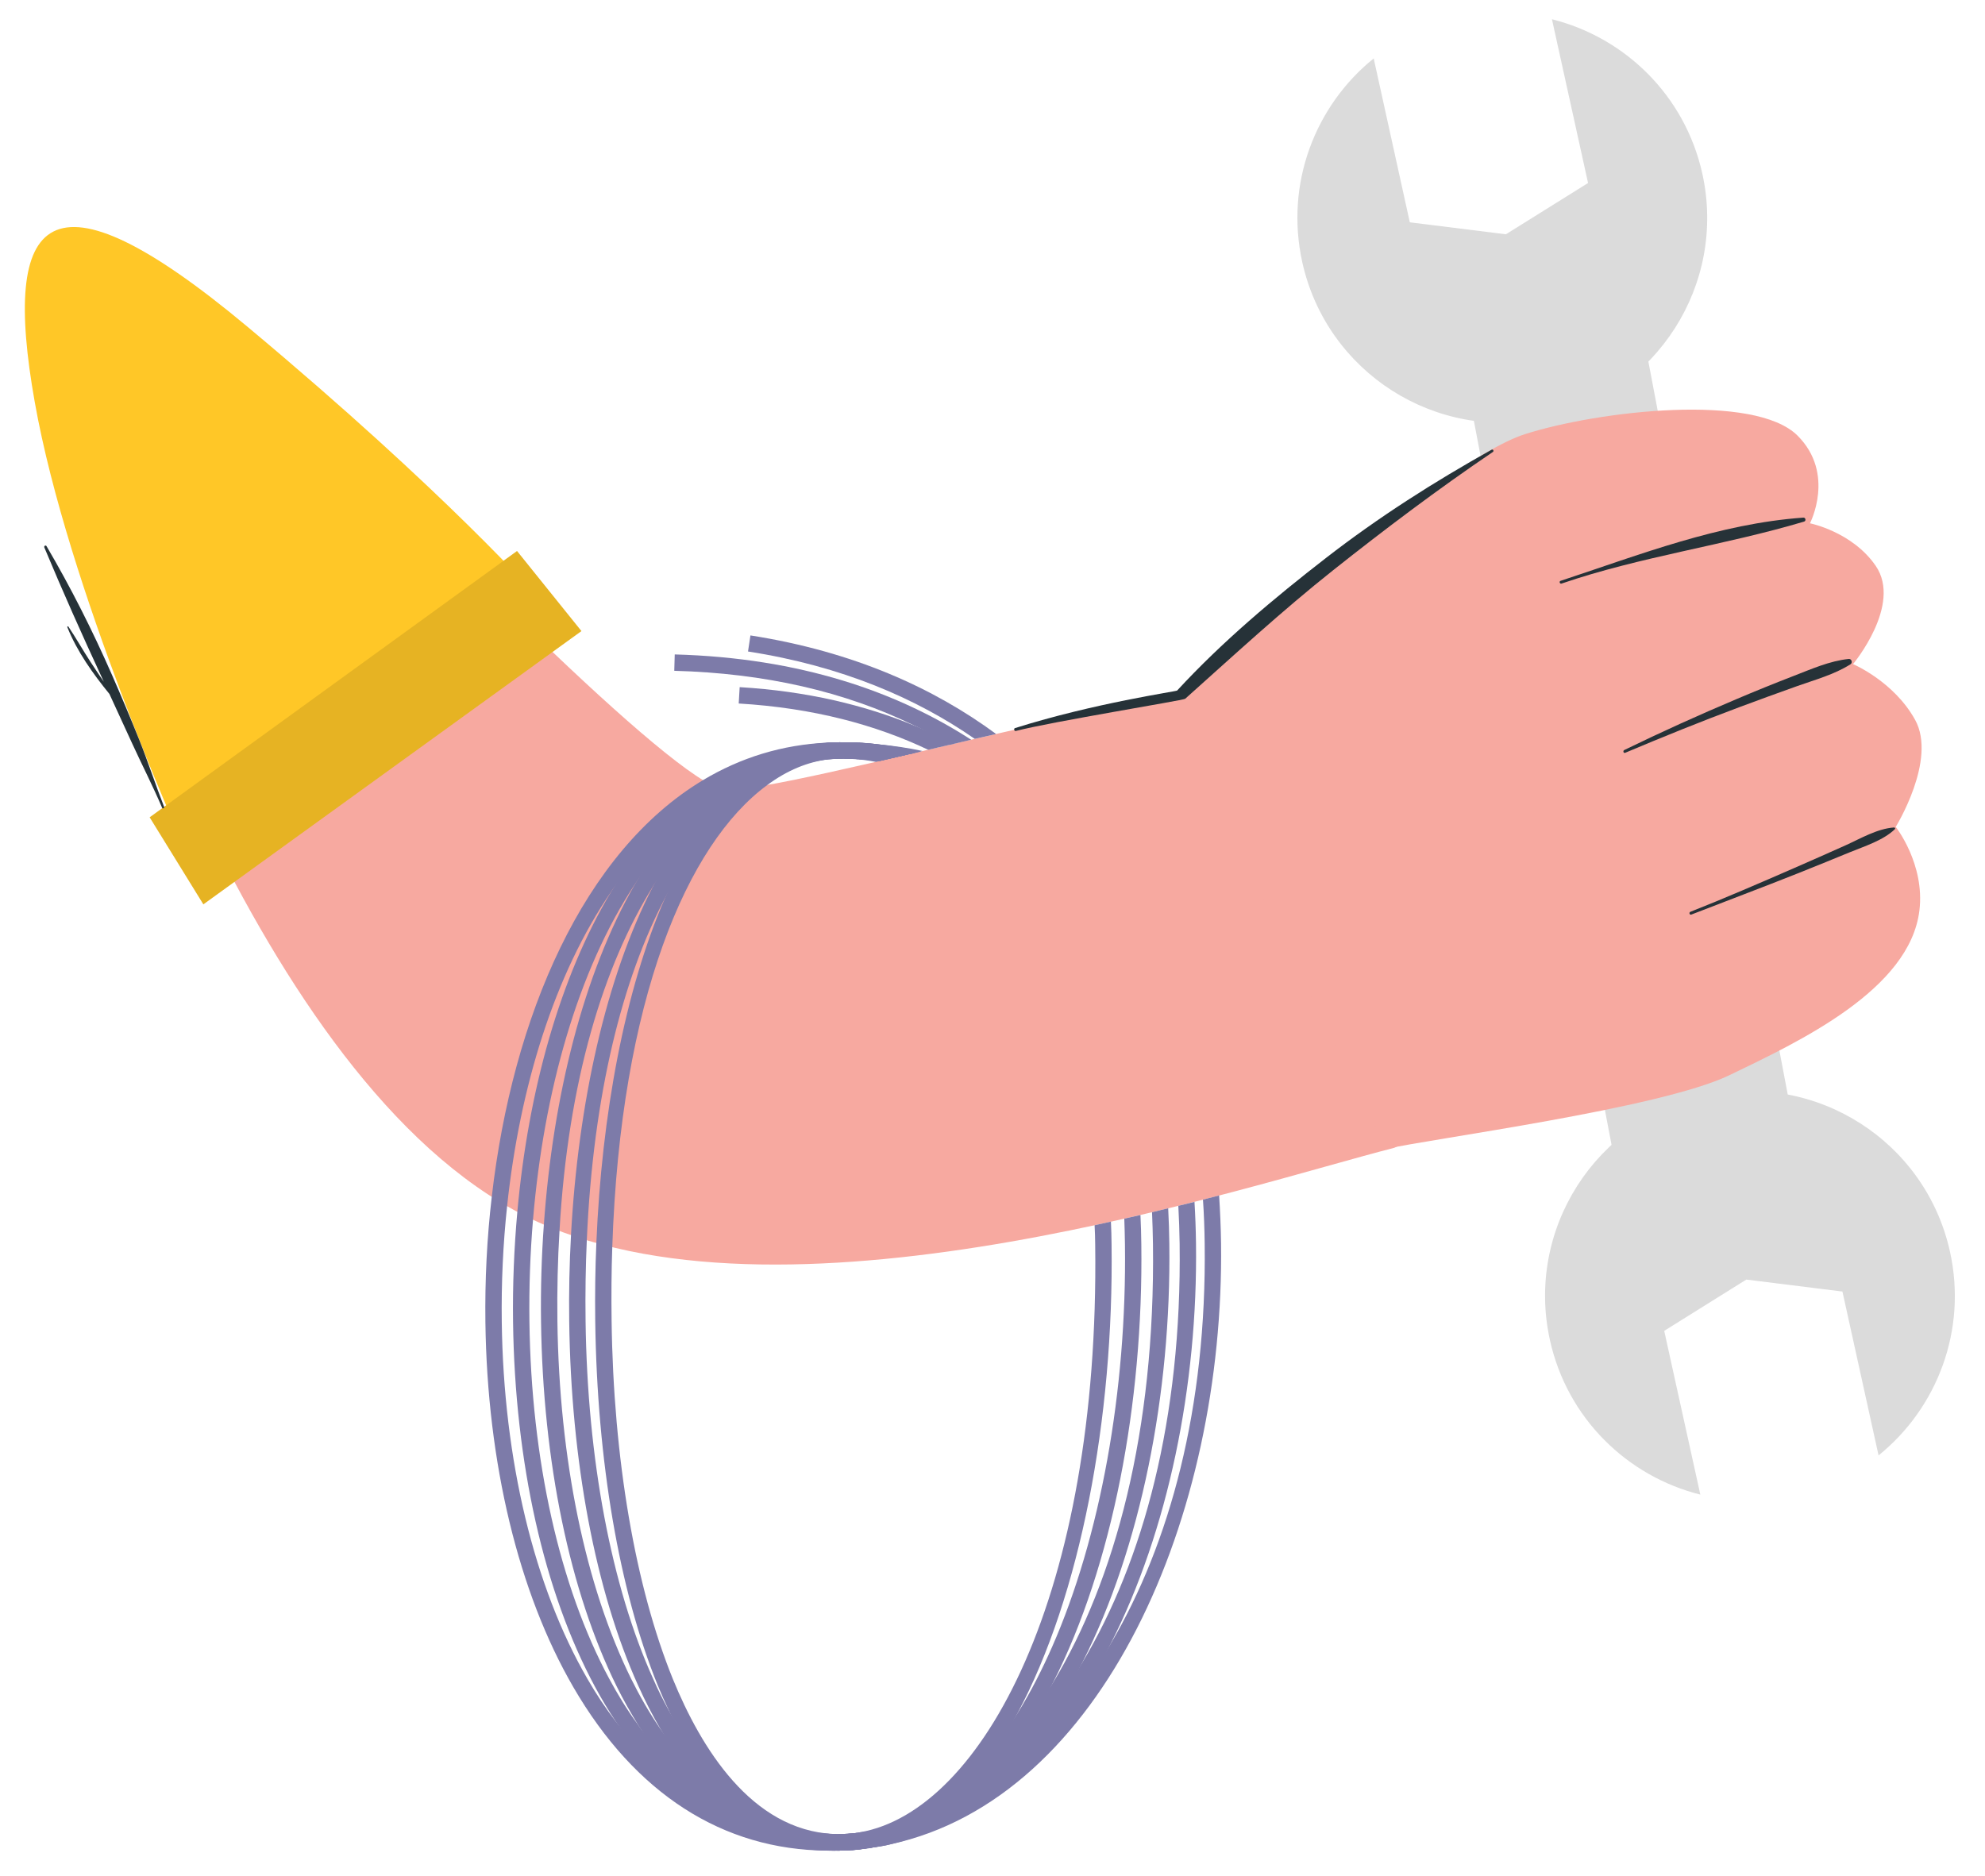
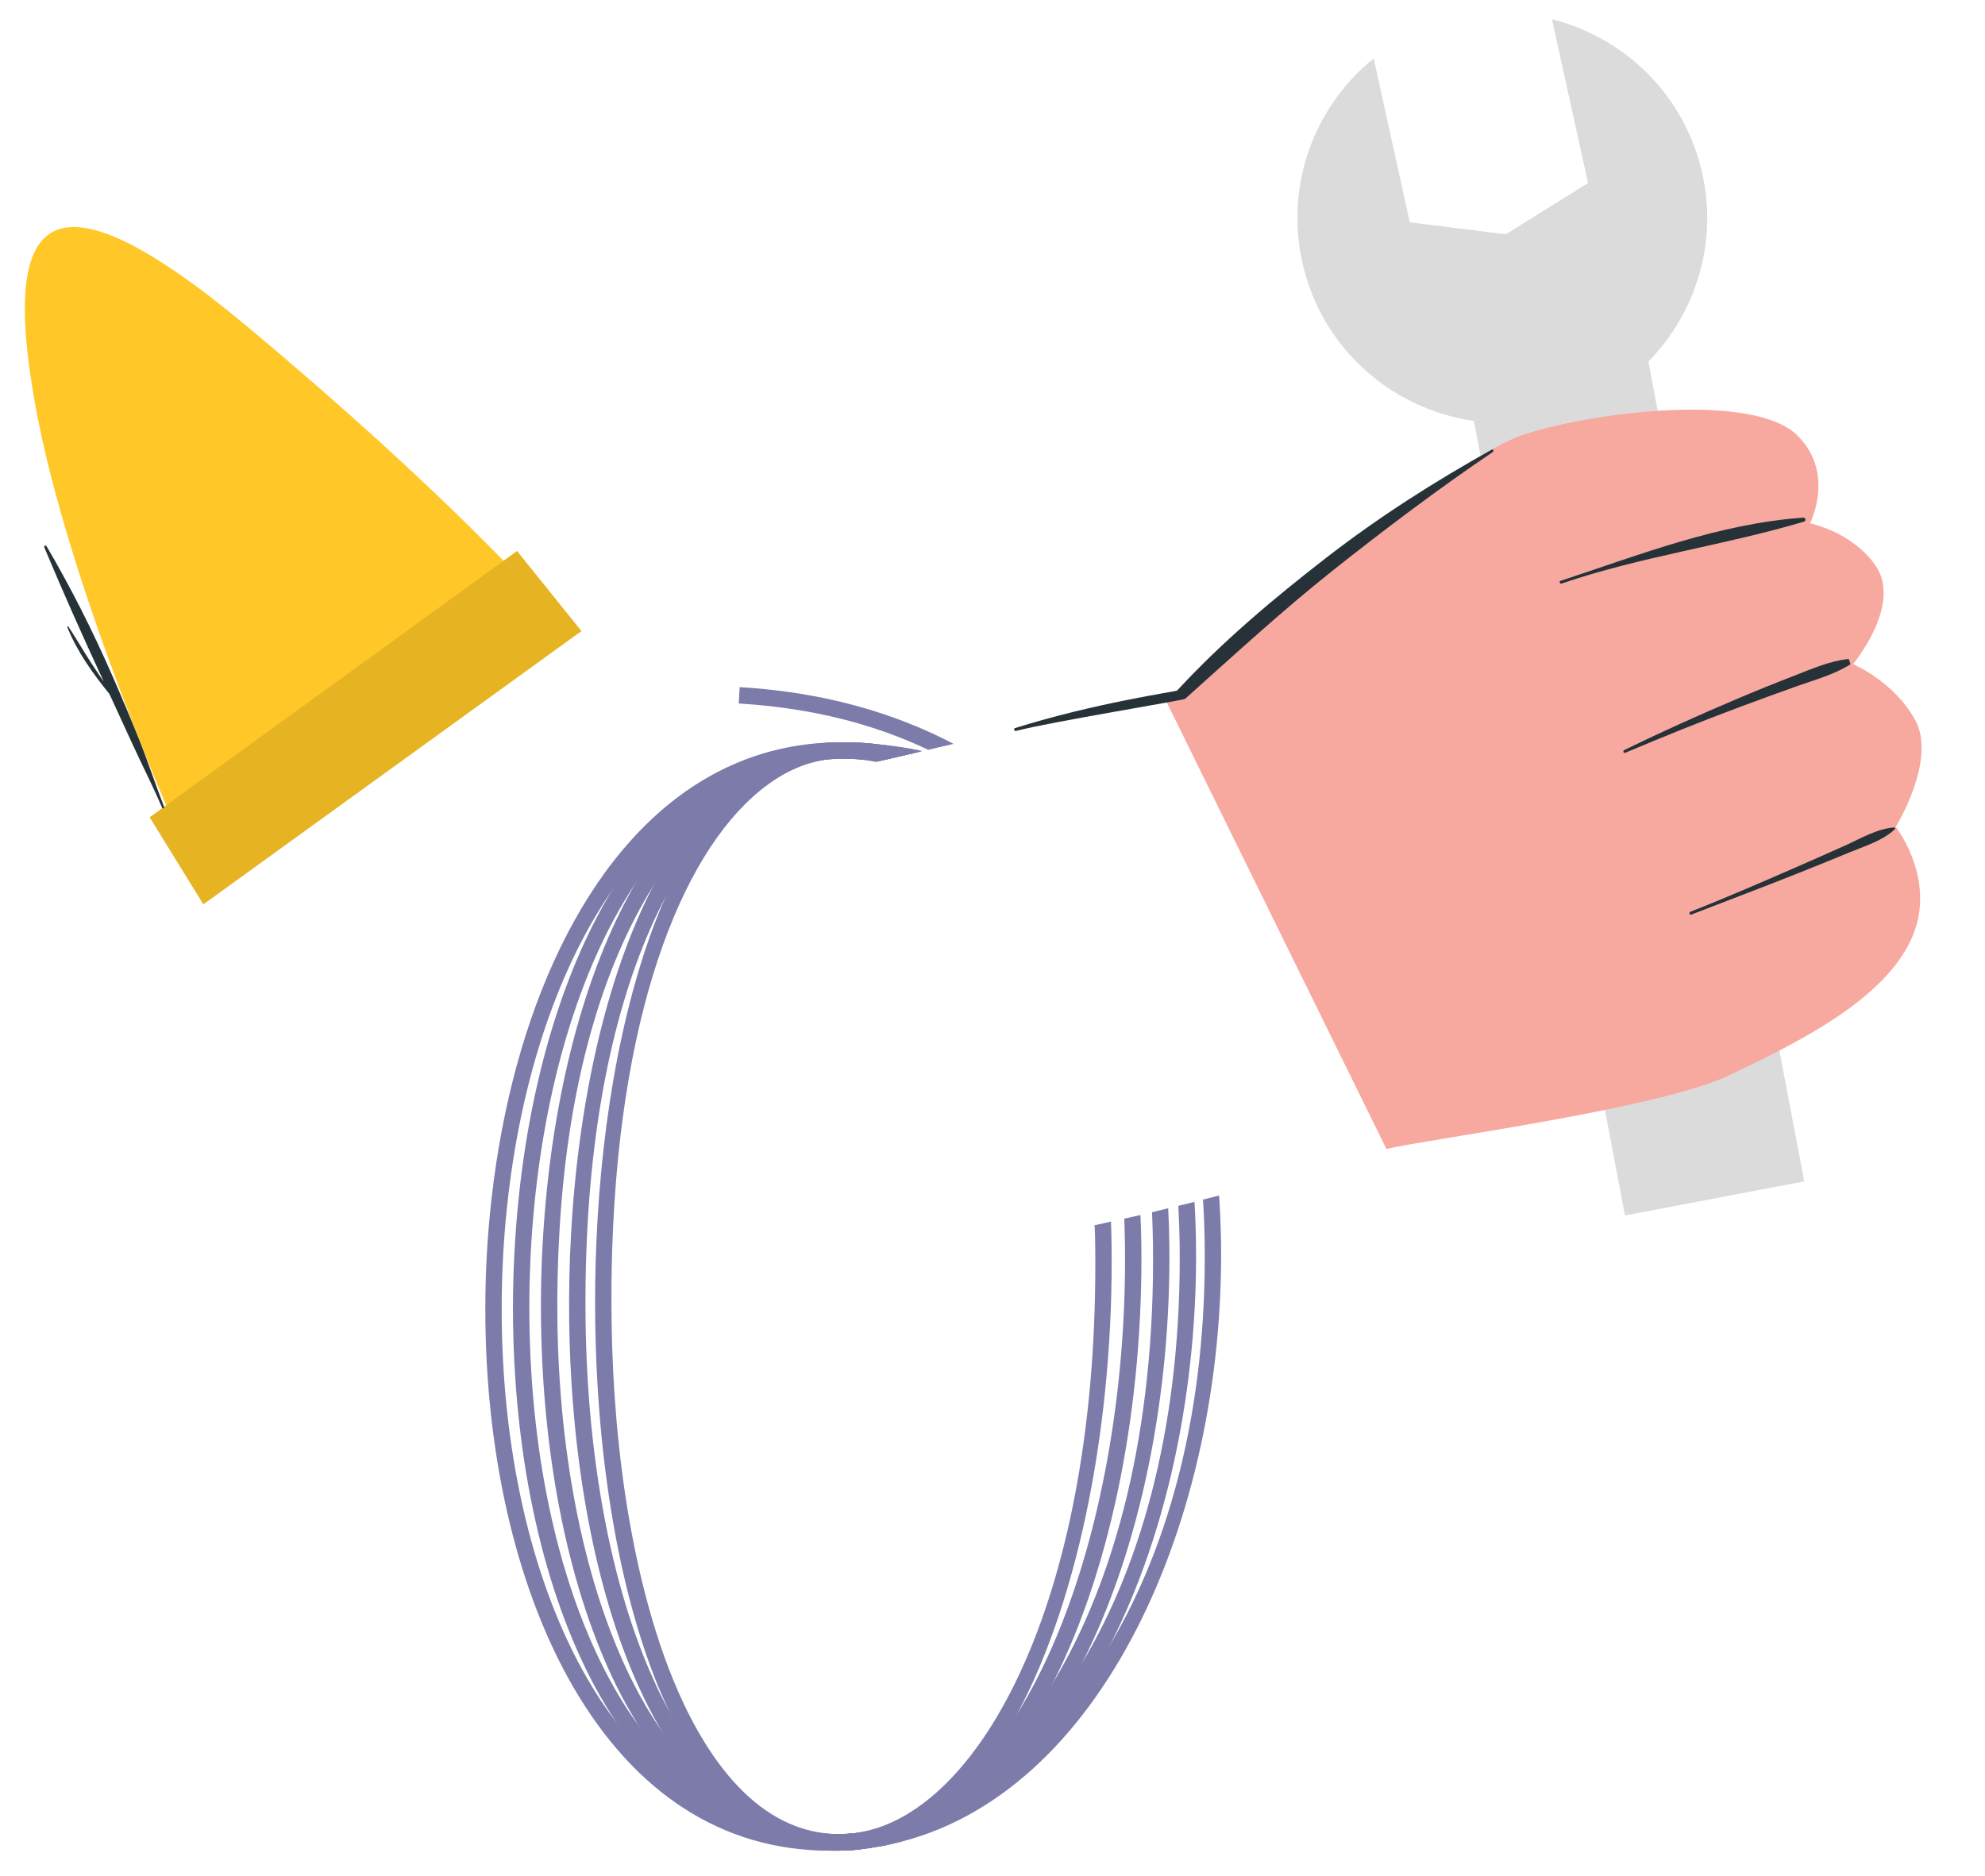
<svg xmlns="http://www.w3.org/2000/svg" width="73" height="69" viewBox="0 0 73 69" fill="none">
-   <path d="M56.999 49.285C57.635 52.171 59.849 54.302 62.531 54.972L61.203 48.949L64.223 47.063L67.757 47.503L69.086 53.53C71.24 51.79 72.349 48.927 71.713 46.041C70.818 41.98 66.798 39.41 62.734 40.306C58.673 41.202 56.103 45.225 56.999 49.285Z" fill="#DBDBDB" />
  <path d="M62.606 6.394C61.969 3.508 59.755 1.378 57.074 0.708L58.402 6.731L55.381 8.617L51.847 8.177L50.519 2.149C48.364 3.889 47.255 6.753 47.891 9.638C48.787 13.699 52.806 16.27 56.871 15.373C60.931 14.478 63.501 10.454 62.606 6.394Z" fill="#DBDBDB" />
  <path d="M53.431 11.417L60.024 10.163L66.353 43.451L59.76 44.705L53.431 11.417Z" fill="#DBDBDB" />
-   <path d="M2.004 16.22C3.763 21.332 9.722 40.415 19.803 44.955C29.237 49.204 46.046 43.545 51.23 42.229C53.49 41.655 50.564 26.414 48.357 25.258C46.149 24.103 28.428 29.356 26.593 29.032C24.758 28.708 15.725 19.651 9.606 13.008C3.826 6.732 -1.279 6.677 2.004 16.22Z" fill="#F7A9A0" />
  <path d="M21.931 45.721C22.128 40.998 22.972 36.448 24.45 33.045C24.994 31.791 25.624 30.693 26.346 29.805C26.559 29.525 26.791 29.269 27.035 29.031C27.118 28.952 27.207 28.866 27.297 28.793C27.415 28.677 27.546 28.573 27.672 28.481C28.363 27.936 29.123 27.565 29.945 27.398C30.059 27.372 30.18 27.352 30.3 27.339C30.396 27.326 30.492 27.318 30.594 27.311C30.654 27.304 30.709 27.303 30.769 27.303L30.871 27.301C30.913 27.301 30.955 27.3 30.992 27.306C31.058 27.299 31.118 27.304 31.178 27.309C31.232 27.303 31.287 27.302 31.341 27.313C32.064 27.346 32.758 27.487 33.412 27.744C33.063 27.826 32.721 27.903 32.391 27.98C32.385 27.98 32.379 27.986 32.373 27.986C32.361 27.986 32.349 27.992 32.337 27.992C32.319 27.999 32.307 27.999 32.289 28.005C32.265 28.012 32.241 28.018 32.217 28.024C31.939 27.968 31.65 27.929 31.349 27.915C31.343 27.909 31.337 27.909 31.325 27.916C31.319 27.91 31.312 27.904 31.301 27.91C31.246 27.91 31.192 27.905 31.138 27.906C31.072 27.901 31 27.902 30.927 27.903L30.843 27.904C30.831 27.904 30.819 27.904 30.807 27.91C30.698 27.912 30.59 27.919 30.482 27.927L30.476 27.927C29.707 28.021 28.946 28.332 28.213 28.877C25.267 31.035 22.82 36.781 22.517 45.87C22.486 46.737 22.48 47.64 22.492 48.573C22.559 53.66 23.361 58.339 24.742 61.747C25.781 64.292 27.633 67.308 30.657 67.455C30.687 67.46 30.711 67.46 30.741 67.46C30.759 67.46 30.777 67.465 30.795 67.465C30.795 67.465 30.802 67.465 30.808 67.465C30.82 67.465 30.831 67.459 30.843 67.459L30.85 67.464L30.855 67.458C30.868 67.464 30.88 67.464 30.898 67.464L30.904 67.464C30.988 67.463 31.072 67.462 31.157 67.454C31.205 67.448 31.253 67.447 31.301 67.441C31.301 67.441 31.307 67.44 31.313 67.44C31.325 67.44 31.337 67.44 31.343 67.434C31.349 67.434 31.349 67.434 31.355 67.434L31.409 67.433C31.415 67.433 31.427 67.433 31.433 67.427C31.445 67.427 31.457 67.426 31.463 67.42C31.481 67.414 31.499 67.414 31.517 67.413C31.535 67.413 31.559 67.407 31.577 67.407C31.601 67.4 31.625 67.4 31.643 67.388C36.124 66.595 40.445 58.615 40.277 45.788C40.273 45.547 40.27 45.3 40.255 45.065C40.459 45.02 40.657 44.976 40.855 44.931C40.871 45.214 40.875 45.497 40.879 45.78C40.962 52.16 39.735 58.684 37.42 63.014C36.956 63.88 36.448 64.658 35.903 65.327C35.897 65.339 35.891 65.339 35.891 65.339C35.684 65.595 35.464 65.833 35.244 66.052C35.143 66.156 35.036 66.26 34.935 66.351C33.959 67.249 32.877 67.823 31.688 68.007C31.64 68.014 31.597 68.021 31.549 68.027C31.489 68.034 31.423 68.041 31.363 68.048C31.297 68.049 31.231 68.055 31.158 68.056L31.068 68.058C31.032 68.058 30.996 68.065 30.96 68.065L30.839 68.067C30.839 68.067 30.833 68.067 30.827 68.067C30.827 68.067 30.827 68.067 30.821 68.067C30.779 68.067 30.743 68.062 30.701 68.062C30.695 68.062 30.683 68.069 30.677 68.069C30.671 68.069 30.665 68.063 30.659 68.063C29.641 68.016 28.685 67.686 27.81 67.077C27.695 67 27.585 66.917 27.47 66.828C27.232 66.633 26.995 66.419 26.763 66.181C25.957 65.355 25.233 64.257 24.595 62.905C24.452 62.605 24.316 62.3 24.185 61.977C22.773 58.497 21.958 53.74 21.89 48.581C21.878 47.624 21.89 46.667 21.931 45.721Z" fill="#7D7BA9" />
  <path d="M20.999 45.426C21.261 40.6 22.272 35.975 24.016 32.599C24.016 32.587 24.022 32.581 24.022 32.581C24.668 31.344 25.407 30.275 26.244 29.433C26.381 29.293 26.518 29.159 26.661 29.036C26.762 28.945 26.863 28.865 26.958 28.786C27.858 28.063 28.851 27.581 29.945 27.398C30.058 27.372 30.179 27.353 30.299 27.339C30.395 27.326 30.491 27.319 30.593 27.311C30.654 27.304 30.708 27.304 30.768 27.303L30.87 27.302C30.913 27.301 30.955 27.3 30.991 27.306C31.057 27.299 31.117 27.304 31.177 27.309C31.232 27.303 31.286 27.302 31.34 27.313C31.418 27.306 31.491 27.311 31.569 27.316C31.593 27.316 31.617 27.316 31.641 27.322C32.316 27.367 32.974 27.491 33.597 27.705C33.531 27.718 33.471 27.731 33.411 27.744C33.063 27.827 32.721 27.903 32.39 27.98C32.384 27.98 32.378 27.986 32.372 27.986C32.36 27.986 32.348 27.992 32.336 27.993C32.318 27.999 32.306 27.999 32.288 28.005C32.065 27.966 31.836 27.939 31.601 27.924C31.583 27.918 31.565 27.919 31.547 27.919L31.529 27.919C31.468 27.914 31.408 27.909 31.348 27.915C31.342 27.909 31.336 27.91 31.324 27.916C31.318 27.91 31.312 27.904 31.3 27.91C31.246 27.911 31.191 27.905 31.137 27.906C31.071 27.901 30.999 27.902 30.926 27.903L30.842 27.904C30.83 27.904 30.818 27.904 30.806 27.91C30.698 27.912 30.589 27.919 30.481 27.927L30.475 27.927C29.585 28.023 28.699 28.359 27.857 28.936C26.604 29.784 25.43 31.16 24.45 33.045C22.905 35.997 21.816 40.208 21.58 45.617C21.538 46.569 21.521 47.557 21.535 48.586C21.601 53.666 22.481 58.339 24.019 61.744C24.186 62.127 24.378 62.516 24.594 62.905C25.784 65.075 27.637 67.224 30.385 67.441C30.475 67.451 30.566 67.456 30.656 67.455C30.686 67.461 30.71 67.46 30.74 67.46C30.758 67.46 30.776 67.466 30.795 67.465C30.795 67.465 30.801 67.465 30.807 67.465C30.819 67.465 30.831 67.459 30.843 67.459L30.849 67.465L30.855 67.459L30.861 67.465L30.903 67.464C30.987 67.463 31.072 67.462 31.156 67.455C31.204 67.448 31.252 67.447 31.3 67.441C31.3 67.441 31.306 67.441 31.312 67.441C31.324 67.44 31.336 67.44 31.342 67.434C31.348 67.434 31.348 67.434 31.354 67.434L31.408 67.433C31.45 67.433 31.486 67.426 31.529 67.42L31.571 67.419C31.865 67.391 32.154 67.333 32.435 67.257C32.447 67.257 32.466 67.257 32.483 67.245C32.651 67.194 32.813 67.144 32.975 67.082C33.089 67.044 33.197 67 33.31 66.951C35.046 66.181 36.399 64.665 37.419 63.014C37.92 62.212 38.337 61.376 38.688 60.583C40.465 56.544 41.442 51.149 41.371 45.773C41.367 45.454 41.357 45.135 41.347 44.822L41.941 44.688C41.958 45.043 41.969 45.404 41.973 45.765C42.05 51.616 40.906 57.592 38.729 61.883C38.171 62.98 37.546 63.969 36.859 64.815C36.616 65.119 36.361 65.406 36.093 65.668C34.899 66.882 33.531 67.694 32.011 67.967L31.987 67.968C31.969 67.974 31.951 67.974 31.939 67.98L31.921 67.98C31.897 67.981 31.879 67.981 31.861 67.987C31.819 67.994 31.771 68 31.729 68.007C31.681 68.014 31.633 68.02 31.591 68.027C31.512 68.034 31.44 68.041 31.362 68.048C31.296 68.049 31.23 68.056 31.158 68.057L31.067 68.058C31.031 68.058 30.995 68.065 30.959 68.065L30.839 68.067C30.839 68.067 30.833 68.067 30.827 68.067C30.827 68.067 30.827 68.067 30.821 68.067C30.778 68.068 30.742 68.062 30.7 68.063C30.694 68.063 30.682 68.069 30.676 68.069C30.67 68.069 30.664 68.063 30.658 68.063C29.369 68.026 28.172 67.602 27.084 66.822C26.859 66.662 26.64 66.484 26.426 66.282C25.653 65.594 24.936 64.7 24.302 63.613C24.007 63.111 23.729 62.573 23.468 61.992C21.899 58.515 21 53.752 20.933 48.594C20.919 47.534 20.941 46.474 20.999 45.426Z" fill="#7D7BA9" />
  <path d="M20.001 45.042C20.336 40.317 21.457 35.811 23.353 32.517C24.03 31.352 24.799 30.337 25.668 29.525C25.882 29.317 26.102 29.128 26.334 28.944C27.496 28.038 28.82 27.467 30.299 27.339C30.371 27.326 30.443 27.319 30.521 27.312L30.593 27.311C30.654 27.304 30.708 27.303 30.768 27.303L30.87 27.301C30.912 27.301 30.955 27.3 30.991 27.306C31.057 27.299 31.117 27.304 31.177 27.309C31.232 27.303 31.286 27.302 31.34 27.313C31.418 27.306 31.491 27.311 31.569 27.316L31.611 27.316C31.617 27.316 31.629 27.315 31.641 27.321C31.822 27.331 32.003 27.347 32.178 27.362C32.19 27.362 32.208 27.368 32.22 27.368C32.232 27.368 32.25 27.367 32.262 27.373C32.769 27.433 33.257 27.529 33.735 27.673C33.687 27.68 33.639 27.692 33.597 27.705C33.531 27.718 33.471 27.731 33.411 27.744C33.063 27.826 32.721 27.903 32.39 27.98C32.384 27.98 32.378 27.986 32.372 27.986C32.36 27.986 32.348 27.992 32.336 27.992C32.234 27.976 32.131 27.959 32.029 27.948C31.926 27.938 31.824 27.933 31.721 27.928C31.691 27.923 31.667 27.923 31.637 27.923L31.601 27.924C31.595 27.918 31.583 27.918 31.577 27.918L31.529 27.919C31.468 27.914 31.408 27.908 31.348 27.915C31.342 27.909 31.336 27.909 31.324 27.916C31.318 27.91 31.312 27.904 31.3 27.91C31.246 27.91 31.191 27.905 31.137 27.906C31.071 27.901 30.999 27.902 30.926 27.903L30.842 27.904C30.83 27.904 30.818 27.904 30.806 27.91C30.698 27.906 30.589 27.913 30.481 27.927L30.475 27.927C29.441 28.012 28.41 28.369 27.425 28.996L27.419 28.996C27.055 29.23 26.697 29.493 26.346 29.805C25.512 30.52 24.73 31.452 24.022 32.581C24.022 32.581 24.016 32.587 24.016 32.599C22.2 35.507 20.889 39.75 20.576 45.269C20.512 46.329 20.484 47.444 20.499 48.599C20.566 53.674 21.53 58.345 23.212 61.749C23.515 62.359 23.873 62.992 24.302 63.613C24.959 64.573 25.772 65.484 26.762 66.181C27.771 66.897 28.975 67.387 30.385 67.44C30.475 67.451 30.566 67.456 30.656 67.455C30.686 67.461 30.71 67.46 30.74 67.46C30.758 67.46 30.776 67.465 30.795 67.465C30.795 67.465 30.801 67.465 30.807 67.465L30.903 67.464C30.987 67.463 31.072 67.462 31.156 67.454C31.204 67.448 31.252 67.447 31.3 67.441C31.3 67.441 31.306 67.44 31.312 67.44C31.324 67.44 31.336 67.44 31.342 67.434C31.348 67.434 31.348 67.434 31.354 67.434L31.408 67.433C31.414 67.433 31.426 67.433 31.432 67.427C31.462 67.426 31.492 67.426 31.529 67.419L31.571 67.419C31.601 67.412 31.637 67.406 31.667 67.4C31.703 67.393 31.739 67.387 31.775 67.38C31.829 67.373 31.877 67.367 31.925 67.354C31.979 67.353 32.033 67.341 32.087 67.322C32.381 67.27 32.681 67.188 32.975 67.081C33.089 67.044 33.197 67 33.31 66.951C34.197 66.602 35.063 66.061 35.89 65.339C35.89 65.339 35.896 65.339 35.902 65.327C36.926 64.447 37.88 63.29 38.729 61.883C40.992 58.144 42.491 52.652 42.401 45.76C42.395 45.362 42.384 44.971 42.367 44.586C42.565 44.535 42.763 44.491 42.961 44.44C42.985 44.873 42.997 45.312 43.003 45.752C43.075 51.272 41.951 56.904 39.815 61.128C39.21 62.328 38.526 63.414 37.756 64.352C36.233 66.22 34.395 67.502 32.288 67.921C32.252 67.928 32.215 67.934 32.173 67.941C32.119 67.948 32.065 67.954 32.011 67.967C31.987 67.973 31.963 67.974 31.939 67.98L31.921 67.98C31.897 67.981 31.879 67.981 31.861 67.987C31.819 67.994 31.771 68 31.729 68.007C31.681 68.013 31.633 68.02 31.591 68.027L31.549 68.027C31.488 68.034 31.422 68.041 31.362 68.048C31.296 68.049 31.23 68.055 31.157 68.056L31.067 68.058C31.031 68.058 30.995 68.065 30.959 68.065L30.839 68.067C30.839 68.067 30.833 68.067 30.826 68.067C30.826 68.067 30.826 68.067 30.82 68.067L30.712 68.068C30.706 68.068 30.7 68.062 30.7 68.062C30.694 68.062 30.682 68.069 30.676 68.069C30.67 68.069 30.664 68.063 30.658 68.063L30.556 68.064C28.785 68.015 27.169 67.374 25.75 66.165C25.744 66.165 25.738 66.165 25.738 66.153C24.91 65.441 24.158 64.536 23.469 63.449C23.463 63.443 23.457 63.437 23.457 63.425C23.186 62.983 22.921 62.517 22.674 62.015C20.954 58.533 19.965 53.772 19.897 48.607C19.881 47.415 19.914 46.223 20.001 45.042Z" fill="#7D7BA9" />
  <path d="M19.026 44.567C19.425 40.143 20.586 35.943 22.478 32.794C22.489 32.776 22.495 32.763 22.507 32.751C23.491 31.119 24.684 29.767 26.074 28.815C27.369 27.937 28.831 27.407 30.467 27.313L30.594 27.311C30.654 27.304 30.708 27.304 30.768 27.303L30.871 27.302C30.913 27.301 30.955 27.3 30.991 27.306C31.057 27.299 31.117 27.304 31.178 27.309C31.232 27.303 31.286 27.302 31.34 27.313C31.419 27.306 31.491 27.311 31.569 27.316L31.611 27.316C31.666 27.315 31.726 27.32 31.78 27.326C31.913 27.336 32.045 27.346 32.178 27.363C32.19 27.362 32.208 27.368 32.22 27.368C32.232 27.368 32.25 27.368 32.262 27.373C32.805 27.427 33.33 27.516 33.843 27.648C33.807 27.654 33.771 27.661 33.735 27.673C33.687 27.68 33.639 27.693 33.597 27.705C33.531 27.718 33.471 27.731 33.411 27.744C33.063 27.827 32.721 27.903 32.391 27.98C32.385 27.98 32.379 27.986 32.373 27.986C32.27 27.976 32.162 27.959 32.059 27.948L32.029 27.948C31.927 27.938 31.824 27.933 31.722 27.928C31.692 27.923 31.667 27.923 31.637 27.924C31.619 27.918 31.595 27.918 31.577 27.918L31.529 27.919C31.469 27.914 31.408 27.909 31.348 27.915C31.342 27.909 31.336 27.91 31.324 27.916C31.318 27.91 31.312 27.904 31.3 27.91C31.246 27.911 31.192 27.905 31.137 27.906C31.071 27.901 30.999 27.902 30.927 27.903L30.776 27.905C30.68 27.906 30.59 27.907 30.493 27.915C29.338 27.978 28.27 28.281 27.296 28.793C27.14 28.867 26.985 28.954 26.836 29.046C26.633 29.163 26.436 29.292 26.245 29.433C25.147 30.212 24.186 31.26 23.353 32.517C21.251 35.682 19.997 40.153 19.602 44.861C19.497 46.102 19.454 47.355 19.47 48.613C19.537 53.687 20.579 58.352 22.406 61.747C22.702 62.297 23.047 62.871 23.457 63.425C23.457 63.437 23.463 63.443 23.469 63.449C24.236 64.517 25.213 65.54 26.427 66.282C26.754 66.489 27.106 66.671 27.469 66.829C28.22 67.15 29.054 67.368 29.958 67.44C30.09 67.457 30.223 67.461 30.355 67.459C30.446 67.47 30.542 67.469 30.638 67.467L30.795 67.465C30.795 67.465 30.801 67.465 30.807 67.465C30.819 67.465 30.831 67.459 30.843 67.459L30.849 67.465L30.855 67.459C30.999 67.457 31.138 67.449 31.282 67.435C31.288 67.441 31.294 67.441 31.3 67.441C31.3 67.441 31.306 67.441 31.312 67.441C31.324 67.44 31.336 67.44 31.342 67.434C31.348 67.434 31.348 67.434 31.354 67.434L31.372 67.434C31.396 67.427 31.415 67.427 31.433 67.427C31.445 67.427 31.457 67.427 31.462 67.42C31.48 67.414 31.499 67.414 31.517 67.414C31.535 67.413 31.559 67.407 31.577 67.407C31.607 67.406 31.637 67.4 31.667 67.4C31.703 67.393 31.739 67.387 31.775 67.38C31.829 67.374 31.877 67.367 31.925 67.354C31.979 67.353 32.033 67.341 32.087 67.322C32.13 67.321 32.172 67.315 32.214 67.302C32.286 67.289 32.358 67.276 32.436 67.257C32.448 67.257 32.466 67.257 32.484 67.245C33.426 67.015 34.348 66.618 35.244 66.052C35.799 65.708 36.335 65.292 36.859 64.815C37.942 63.844 38.949 62.608 39.815 61.128C42.036 57.42 43.467 52.194 43.382 45.747C43.376 45.277 43.358 44.814 43.334 44.351C43.532 44.3 43.73 44.255 43.928 44.205C43.959 44.71 43.977 45.221 43.984 45.739C44.053 50.97 42.955 56.3 40.853 60.446C38.952 64.228 36.201 67.009 32.756 67.831C32.636 67.863 32.51 67.888 32.384 67.908C32.36 67.908 32.336 67.915 32.306 67.921L32.288 67.921C32.252 67.928 32.216 67.934 32.174 67.941C32.12 67.948 32.066 67.954 32.011 67.967C31.988 67.974 31.963 67.974 31.939 67.98L31.921 67.98C31.897 67.981 31.879 67.981 31.861 67.987C31.819 67.994 31.771 68 31.729 68.007L31.687 68.007C31.639 68.014 31.597 68.021 31.549 68.027C31.422 68.035 31.29 68.049 31.158 68.057L31.067 68.058C31.031 68.058 30.995 68.065 30.959 68.065L30.839 68.067C30.839 68.067 30.833 68.067 30.827 68.067C30.827 68.067 30.827 68.067 30.821 68.067L30.646 68.069C30.616 68.07 30.586 68.07 30.556 68.064L30.423 68.066C27.316 67.993 24.651 66.354 22.637 63.304C22.373 62.904 22.12 62.486 21.88 62.037C20.004 58.552 18.936 53.792 18.868 48.621C18.85 47.267 18.905 45.905 19.026 44.567Z" fill="#7D7BA9" />
  <path d="M18.085 44.019C18.847 37.381 21.459 31.326 25.856 28.692C27.224 27.873 28.758 27.383 30.467 27.313L30.594 27.311C30.654 27.304 30.708 27.303 30.768 27.303L30.87 27.301C30.913 27.301 30.955 27.3 30.991 27.306C31.057 27.299 31.117 27.304 31.178 27.309C31.232 27.303 31.286 27.302 31.34 27.313C31.418 27.306 31.491 27.311 31.569 27.316L31.611 27.316C31.617 27.316 31.629 27.316 31.641 27.321C31.683 27.321 31.732 27.32 31.78 27.326C31.913 27.336 32.045 27.346 32.178 27.363C32.19 27.362 32.208 27.368 32.22 27.368C32.232 27.368 32.25 27.367 32.262 27.373C32.835 27.426 33.384 27.503 33.927 27.622C33.897 27.629 33.867 27.635 33.843 27.648C33.807 27.654 33.771 27.661 33.735 27.673C33.687 27.68 33.639 27.692 33.597 27.705C33.531 27.718 33.471 27.731 33.411 27.744C33.063 27.826 32.721 27.903 32.391 27.98C32.276 27.969 32.167 27.959 32.059 27.948L32.029 27.948C31.926 27.938 31.824 27.933 31.722 27.928C31.691 27.923 31.667 27.923 31.637 27.923L31.601 27.924C31.595 27.918 31.583 27.918 31.577 27.918L31.529 27.919C31.468 27.914 31.408 27.908 31.348 27.915C31.342 27.909 31.336 27.909 31.324 27.916C31.264 27.91 31.203 27.905 31.137 27.906C31.071 27.901 30.999 27.902 30.927 27.903L30.776 27.905C30.68 27.906 30.59 27.907 30.493 27.914C29.488 27.952 28.552 28.151 27.671 28.481C27.431 28.569 27.192 28.668 26.959 28.785C26.809 28.854 26.659 28.928 26.51 29.008C26.504 29.008 26.504 29.008 26.504 29.008C26.217 29.169 25.936 29.335 25.668 29.525C24.462 30.341 23.411 31.439 22.507 32.751C22.495 32.763 22.489 32.775 22.478 32.794C20.398 35.825 19.116 39.966 18.65 44.355C18.499 45.76 18.434 47.194 18.453 48.626C18.519 53.695 19.64 58.358 21.605 61.752C21.925 62.307 22.269 62.827 22.637 63.303C23.556 64.52 24.592 65.475 25.738 66.153C25.739 66.165 25.745 66.165 25.751 66.165C26.181 66.424 26.624 66.647 27.084 66.821C27.32 66.921 27.562 67.008 27.809 67.077C28.499 67.285 29.211 67.414 29.958 67.44C30.09 67.456 30.223 67.461 30.355 67.459C30.446 67.47 30.542 67.469 30.638 67.467L30.692 67.466C30.71 67.466 30.723 67.466 30.741 67.46C30.759 67.46 30.777 67.465 30.795 67.465C30.795 67.465 30.801 67.465 30.807 67.465C30.819 67.465 30.831 67.459 30.843 67.459L30.849 67.465L30.855 67.458C30.999 67.457 31.138 67.449 31.282 67.435C31.342 67.428 31.402 67.427 31.462 67.42C31.48 67.414 31.498 67.414 31.517 67.414C31.559 67.407 31.601 67.394 31.643 67.388C31.691 67.387 31.733 67.387 31.775 67.38C31.829 67.373 31.877 67.367 31.925 67.354C31.979 67.347 32.033 67.341 32.087 67.322C32.129 67.321 32.172 67.315 32.214 67.302C32.286 67.289 32.358 67.276 32.436 67.257C32.448 67.257 32.466 67.257 32.484 67.244C33.312 67.065 34.133 66.765 34.934 66.351C35.323 66.154 35.711 65.926 36.093 65.668C36.666 65.293 37.221 64.852 37.756 64.352C38.898 63.301 39.947 61.993 40.853 60.446C43.009 56.787 44.382 51.796 44.303 45.735C44.296 45.193 44.277 44.651 44.24 44.122C44.444 44.071 44.636 44.02 44.834 43.97C44.871 44.547 44.897 45.137 44.905 45.727C45.036 55.743 40.567 66.133 32.756 67.831C32.636 67.862 32.51 67.888 32.384 67.908C32.36 67.908 32.336 67.915 32.306 67.921L32.288 67.921C32.252 67.928 32.216 67.934 32.174 67.941C32.12 67.948 32.066 67.954 32.011 67.967L31.987 67.967C31.969 67.974 31.951 67.974 31.939 67.98L31.921 67.98C31.897 67.981 31.879 67.981 31.861 67.987C31.801 67.994 31.747 68.001 31.687 68.007C31.483 68.028 31.278 68.043 31.067 68.058C30.995 68.059 30.917 68.06 30.839 68.067C30.839 68.067 30.833 68.067 30.827 68.067C30.827 68.067 30.827 68.067 30.821 68.067L30.646 68.069C30.574 68.07 30.496 68.071 30.423 68.066C26.576 68.044 23.352 65.961 21.085 62.053C19.065 58.57 17.919 53.805 17.851 48.634C17.831 47.087 17.907 45.539 18.085 44.019Z" fill="#7D7BA9" />
-   <path d="M24.797 24.672C28.116 24.761 31.069 25.433 33.626 26.687C33.644 26.693 33.662 26.699 33.674 26.705C34.105 26.916 34.523 27.145 34.93 27.393C34.972 27.38 35.02 27.367 35.068 27.361C35.284 27.31 35.5 27.259 35.716 27.208C32.996 25.449 29.439 24.196 24.814 24.07L24.797 24.672Z" fill="#7D7BA9" />
  <path d="M27.167 25.875C29.915 26.038 32.217 26.664 34.137 27.578C34.395 27.514 34.66 27.457 34.93 27.393C34.972 27.38 35.02 27.368 35.068 27.361C34.625 27.126 34.159 26.909 33.675 26.705C33.662 26.699 33.644 26.693 33.626 26.688C31.804 25.935 29.678 25.421 27.202 25.273L27.167 25.875Z" fill="#7D7BA9" />
-   <path d="M27.509 23.962C30.972 24.5 33.703 25.687 35.848 27.176C36.112 27.118 36.37 27.055 36.634 26.997C34.354 25.317 31.405 23.965 27.598 23.371L27.509 23.962Z" fill="#7D7BA9" />
  <path d="M66.105 16.021C67.51 17.423 66.563 19.247 66.563 19.247C66.563 19.247 68.117 19.556 68.98 20.81C69.967 22.247 68.147 24.426 68.147 24.426C68.147 24.426 69.656 25.065 70.433 26.482C71.24 27.952 69.717 30.412 69.717 30.412C69.717 30.412 70.795 31.779 70.588 33.486C70.236 36.404 66.171 38.309 63.6 39.546C61.028 40.783 52.575 41.885 50.986 42.258L42.903 25.822C42.903 25.822 52.855 16.992 56.085 15.967C58.807 15.103 64.527 14.448 66.105 16.021Z" fill="#F7A9A0" />
  <path d="M66.32 19.038C63.207 19.262 60.329 20.395 57.392 21.363C57.327 21.384 57.362 21.486 57.427 21.464C60.336 20.468 63.406 20.062 66.348 19.184C66.429 19.159 66.404 19.031 66.32 19.038Z" fill="#263238" />
-   <path d="M67.989 24.236C67.286 24.308 66.609 24.612 65.955 24.864C65.251 25.136 64.553 25.419 63.859 25.714C62.468 26.303 61.092 26.924 59.734 27.586C59.675 27.615 59.704 27.715 59.769 27.687C61.156 27.102 62.55 26.538 63.96 26.012C64.665 25.748 65.374 25.491 66.083 25.238C66.743 25.003 67.459 24.81 68.054 24.432C68.142 24.376 68.094 24.225 67.989 24.236Z" fill="#263238" />
+   <path d="M67.989 24.236C67.286 24.308 66.609 24.612 65.955 24.864C65.251 25.136 64.553 25.419 63.859 25.714C62.468 26.303 61.092 26.924 59.734 27.586C59.675 27.615 59.704 27.715 59.769 27.687C61.156 27.102 62.55 26.538 63.96 26.012C64.665 25.748 65.374 25.491 66.083 25.238C66.743 25.003 67.459 24.81 68.054 24.432Z" fill="#263238" />
  <path d="M69.657 30.435C69.044 30.473 68.41 30.849 67.857 31.098C67.229 31.379 66.6 31.658 65.969 31.933C64.707 32.482 63.446 33.031 62.166 33.536C62.102 33.561 62.135 33.663 62.2 33.638C63.503 33.131 64.812 32.642 66.111 32.124C66.749 31.869 67.385 31.612 68.019 31.35C68.559 31.128 69.259 30.911 69.686 30.497C69.711 30.474 69.688 30.433 69.657 30.435Z" fill="#263238" />
  <path d="M37.326 26.78C40.267 25.853 43.256 25.434 43.29 25.398C44.944 23.604 46.849 22.005 48.775 20.513C50.702 19.02 52.729 17.728 54.855 16.541C54.908 16.512 54.951 16.59 54.902 16.623C52.891 17.984 50.934 19.46 49.032 20.969C47.143 22.468 45.382 24.096 43.586 25.701C43.52 25.76 38.699 26.538 37.353 26.886C37.3 26.899 37.272 26.797 37.326 26.78Z" fill="#263238" />
  <path d="M19.845 22.044L6.699 30.98C6.699 30.98 2.495 21.646 1.277 14.783C0.058 7.92 1.721 5.853 9.105 12.021C16.489 18.189 19.845 22.044 19.845 22.044Z" fill="#FFC727" />
  <path d="M21.383 23.211L19.014 20.266L5.504 30.061L7.479 33.262L21.383 23.211Z" fill="#FFC727" />
  <path opacity="0.1" d="M21.383 23.211L19.014 20.266L5.504 30.061L7.479 33.262L21.383 23.211Z" fill="black" />
  <path d="M1.631 20.137C1.608 20.081 1.68 20.035 1.712 20.089C2.606 21.613 3.404 23.195 4.116 24.819C4.464 25.614 4.802 26.412 5.124 27.218C5.449 28.031 5.719 28.864 6.036 29.68C6.053 29.723 5.981 29.755 5.962 29.711C5.626 28.917 5.23 28.151 4.871 27.367C4.59 26.752 4.307 26.138 4.024 25.524C3.419 24.78 2.838 23.97 2.477 23.07C2.465 23.042 2.499 23.022 2.515 23.047C2.797 23.469 3.048 23.915 3.326 24.341C3.488 24.588 3.651 24.833 3.818 25.076C3.8 25.035 3.781 24.995 3.762 24.954C3.024 23.363 2.308 21.759 1.631 20.137Z" fill="#263238" />
</svg>